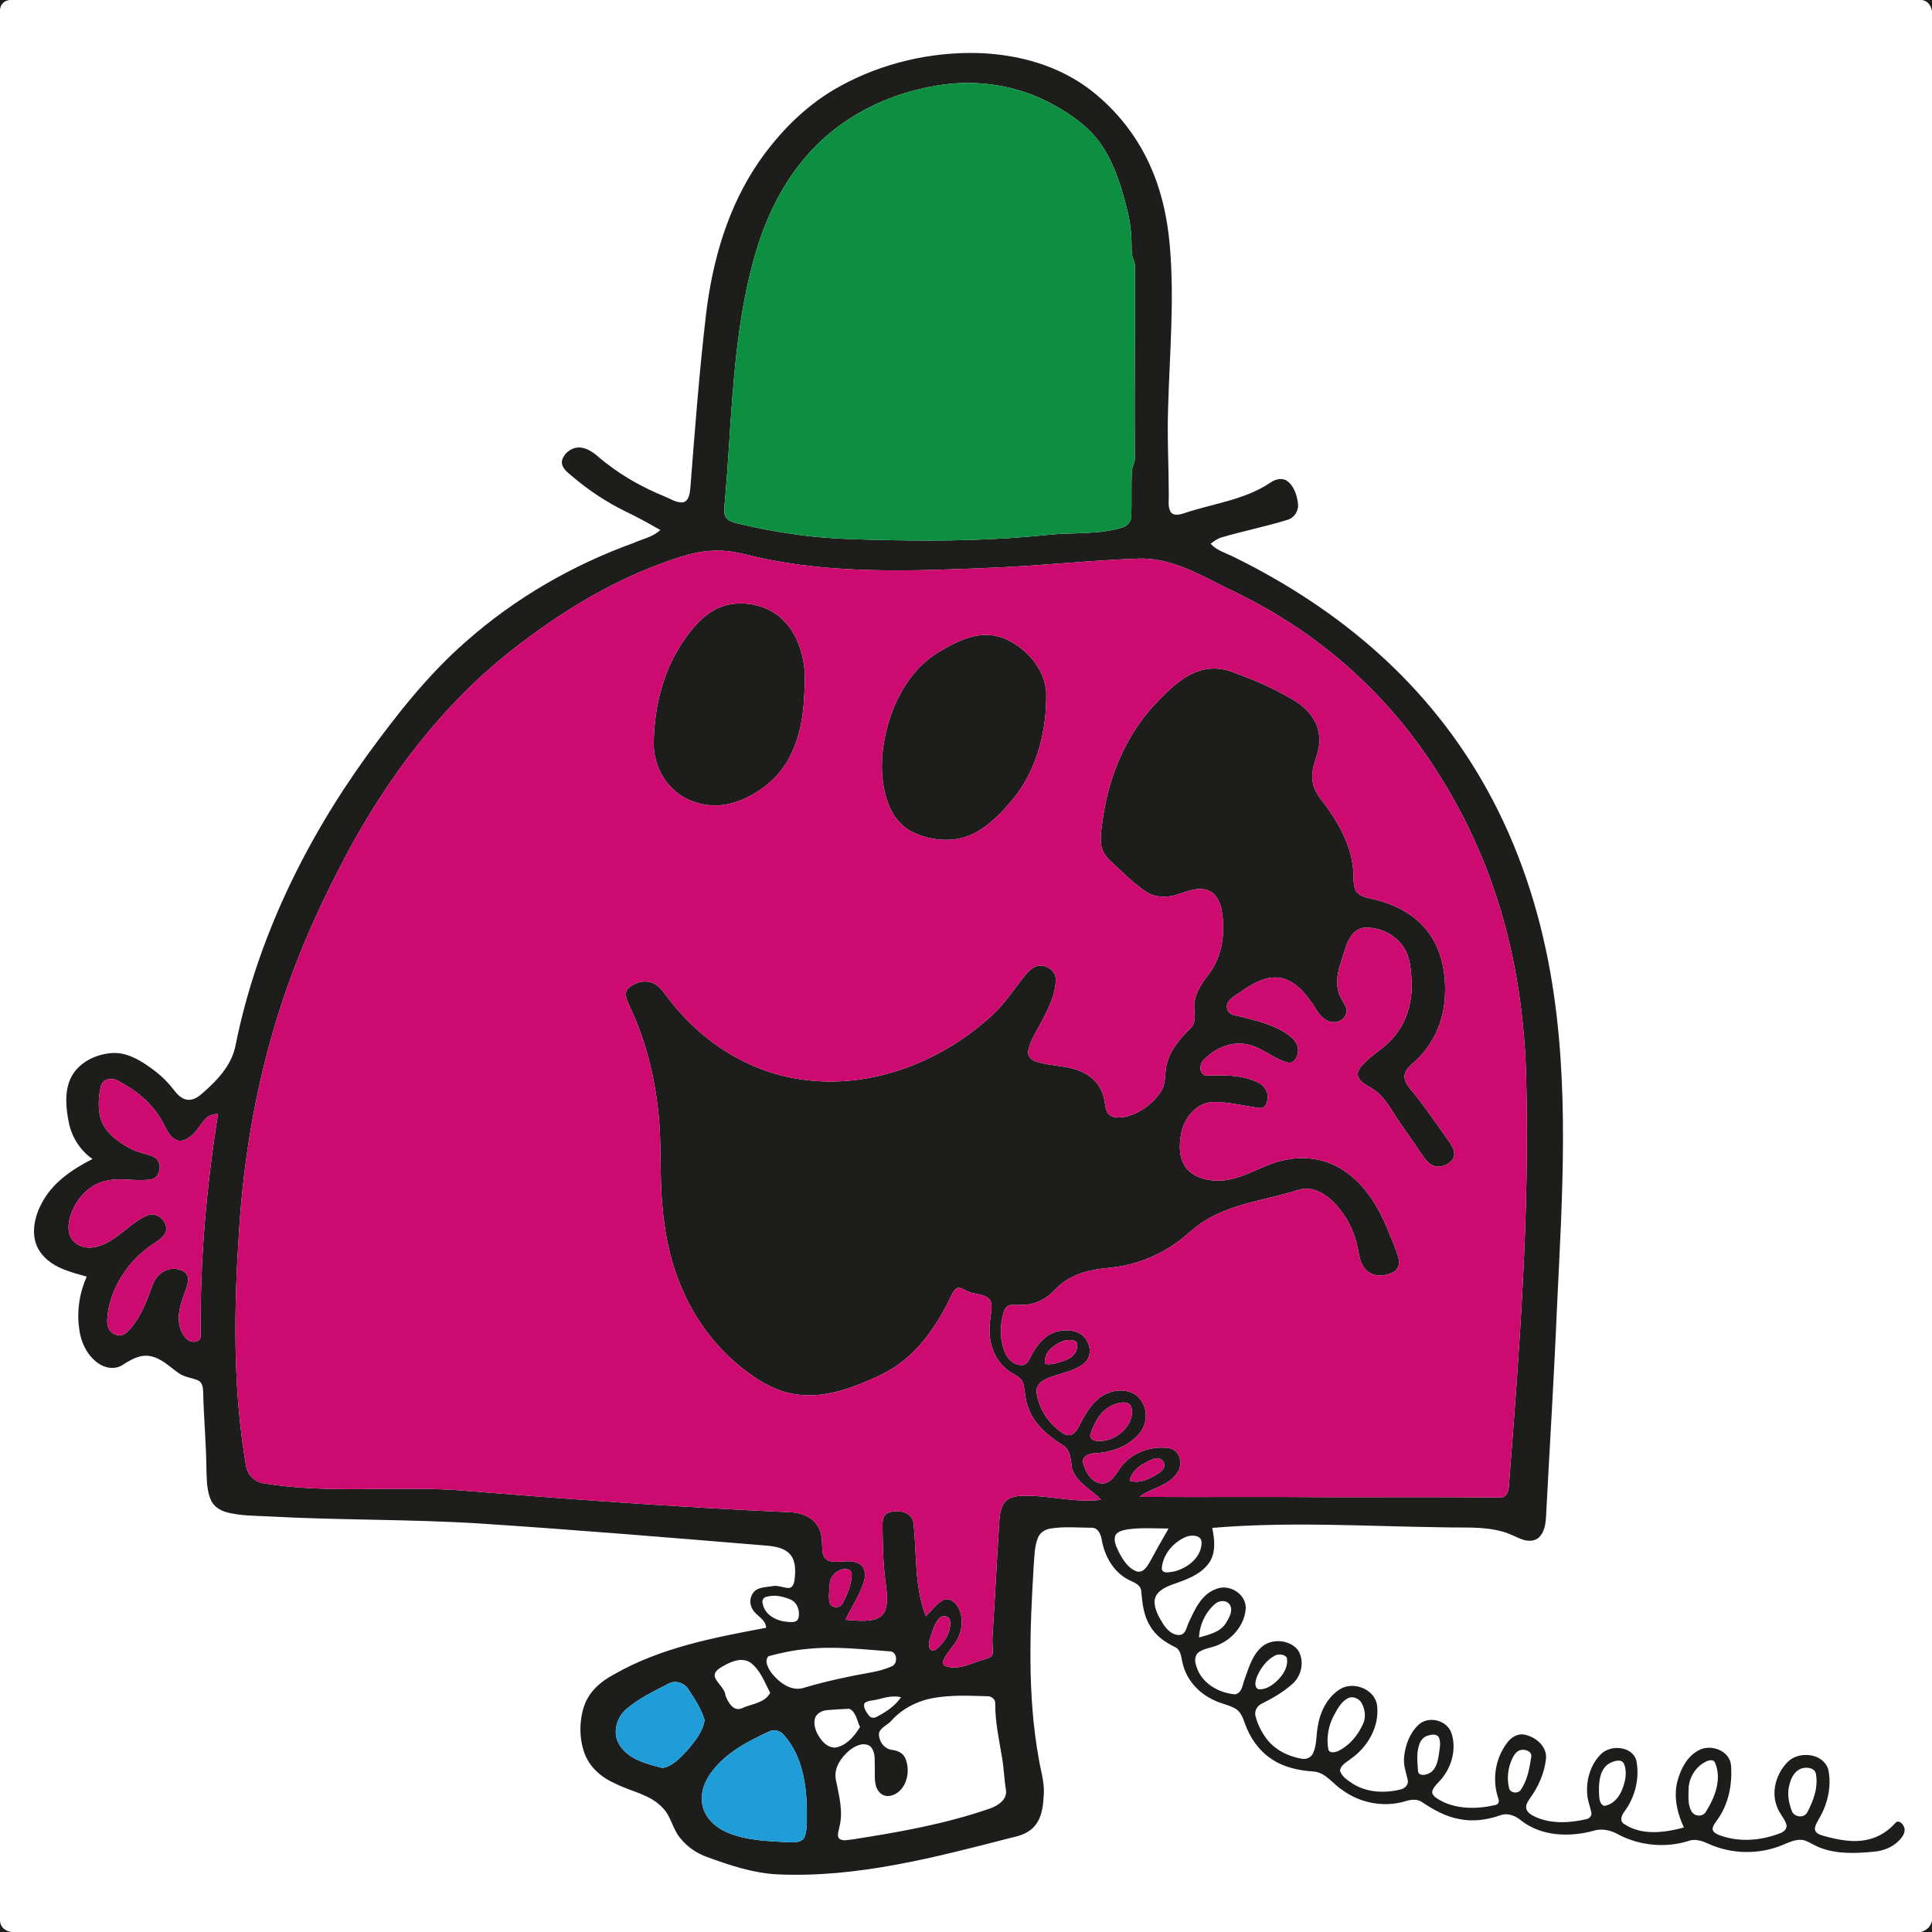
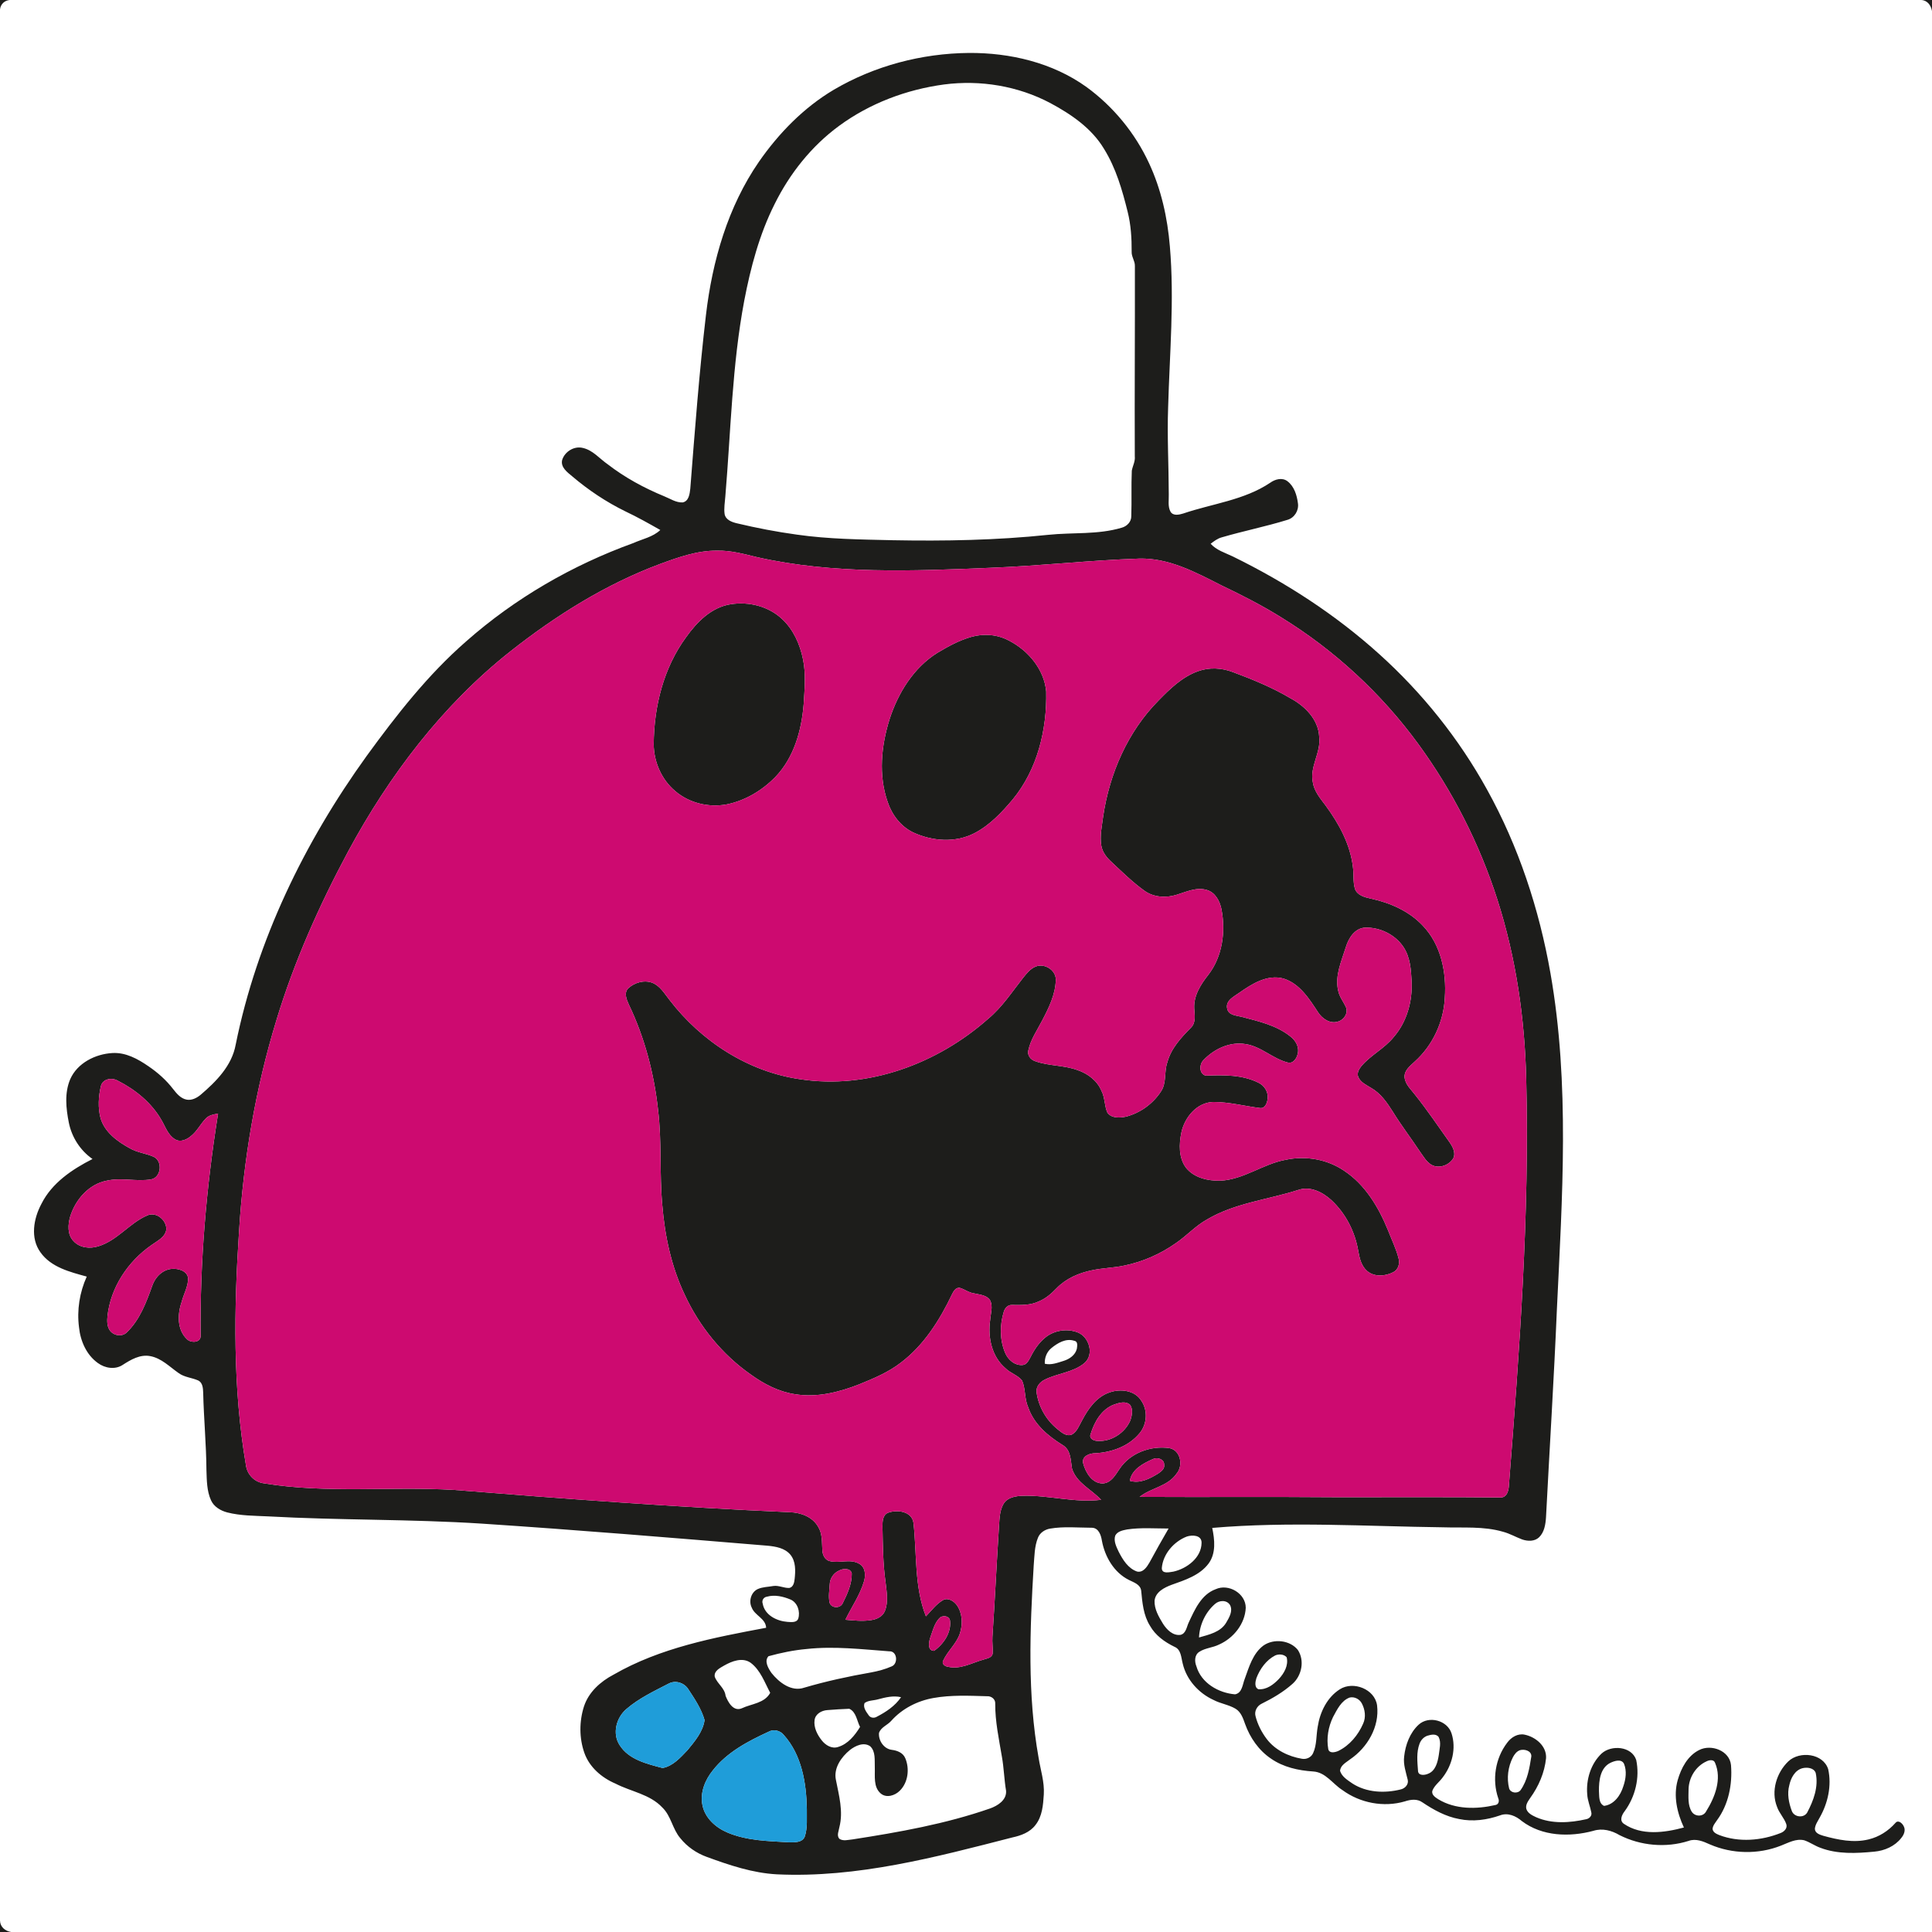
<svg xmlns="http://www.w3.org/2000/svg" width="1067pt" height="1067pt" viewBox="0 0 1067 1067" version="1.1">
  <g id="#1d1d1bff">
    <path fill="#1d1d1b" opacity="1.00" d=" M 0.00 0.00 L 5.33 0.00 C 2.44 0.29 0.32 2.30 0.00 5.24 L 0.00 0.00 Z" />
    <path fill="#1d1d1b" opacity="1.00" d=" M 1061.03 0.00 L 1067.00 0.00 L 1067.00 6.10 C 1066.47 2.97 1064.44 0.14 1061.03 0.00 Z" />
    <path fill="#1d1d1b" opacity="1.00" d=" M 460.53 49.54 C 482.98 36.35 509.01 29.49 535.00 29.24 C 557.81 29.07 581.26 34.58 600.00 48.02 C 614.84 58.83 626.88 73.47 634.59 90.14 C 641.31 104.55 644.79 120.29 646.09 136.08 C 648.64 165.69 645.95 195.38 645.13 225.01 C 644.55 240.98 645.45 256.95 645.49 272.92 C 645.61 276.15 644.83 279.68 646.47 282.65 C 647.98 285.05 651.21 284.28 653.47 283.60 C 669.54 278.13 687.17 276.25 701.55 266.58 C 704.25 264.65 708.15 263.57 711.03 265.77 C 714.77 268.61 716.24 273.48 716.82 277.95 C 717.42 281.96 714.88 286.03 710.96 287.12 C 699.00 290.81 686.70 293.26 674.69 296.78 C 672.38 297.42 670.47 298.89 668.61 300.31 C 671.83 303.86 676.49 305.26 680.70 307.25 C 709.95 321.56 737.58 339.43 761.77 361.29 C 785.50 382.67 805.74 407.96 821.19 435.94 C 838.68 467.43 850.06 502.10 856.29 537.52 C 867.06 598.79 862.77 661.26 859.84 723.01 C 858.22 761.38 855.81 799.71 853.82 838.06 C 853.56 841.90 852.91 846.15 850.04 848.97 C 847.58 851.38 843.73 851.26 840.69 850.21 C 837.11 848.88 833.77 846.92 830.06 845.95 C 819.33 842.82 808.04 843.86 797.02 843.50 C 754.52 842.96 711.93 840.20 669.49 843.83 C 670.84 850.32 671.67 857.86 667.45 863.54 C 662.58 870.04 654.46 872.62 647.12 875.23 C 643.07 876.74 638.19 879.16 637.64 883.99 C 637.44 888.67 639.96 892.92 642.32 896.80 C 644.40 900.05 647.77 903.49 652.00 902.89 C 655.04 902.14 655.34 898.48 656.49 896.10 C 659.85 888.95 663.39 880.61 671.40 877.68 C 678.49 874.43 688.01 880.01 688.00 887.95 C 687.61 896.81 681.24 904.71 673.29 908.23 C 669.80 910.00 665.65 910.11 662.35 912.26 C 659.65 914.00 659.66 917.57 660.75 920.27 C 663.43 929.51 672.94 934.98 682.07 935.74 C 686.08 935.05 686.23 930.14 687.48 927.09 C 689.85 920.55 691.93 913.14 697.78 908.79 C 703.43 904.84 712.37 905.76 716.76 911.21 C 720.61 917.04 718.97 925.34 713.87 929.91 C 708.81 934.42 702.92 937.89 696.86 940.88 C 694.28 942.07 692.60 945.05 693.42 947.87 C 694.58 952.41 696.77 956.70 699.60 960.43 C 704.24 966.53 711.59 970.08 719.03 971.33 C 721.48 971.79 724.12 970.58 725.17 968.27 C 727.31 963.67 726.84 958.44 727.76 953.56 C 729.00 945.52 732.92 937.43 739.95 932.96 C 747.37 928.21 759.31 932.84 760.53 941.87 C 761.96 953.64 755.20 965.15 745.63 971.64 C 743.46 973.37 740.25 974.90 740.09 978.05 C 741.11 981.29 744.30 983.15 746.94 985.00 C 754.75 990.03 764.71 990.47 773.54 988.27 C 775.90 987.76 778.04 985.57 777.47 983.00 C 776.47 978.77 774.92 974.51 775.48 970.09 C 776.18 963.64 778.64 956.98 783.48 952.51 C 789.07 947.37 799.36 950.07 801.66 957.33 C 804.34 965.58 801.97 974.94 796.72 981.68 C 794.89 984.21 792.09 986.12 791.01 989.14 C 790.60 991.31 792.74 992.66 794.30 993.67 C 803.74 999.41 815.53 999.26 825.97 996.85 C 827.73 996.50 828.11 994.58 827.45 993.14 C 823.93 982.92 825.81 971.03 832.40 962.45 C 834.57 959.46 838.25 957.20 842.05 958.02 C 848.09 959.28 854.24 964.31 853.85 970.99 C 853.06 978.95 849.75 986.56 845.08 993.01 C 843.90 994.76 842.41 996.76 842.96 999.02 C 843.72 1001.46 846.27 1002.62 848.42 1003.63 C 857.10 1007.40 866.95 1006.75 875.98 1004.72 C 877.71 1004.42 879.33 1002.85 878.85 1000.96 C 878.20 997.60 876.77 994.40 876.59 990.96 C 875.89 982.85 878.53 974.14 884.49 968.46 C 889.90 963.50 901.18 964.37 903.65 972.02 C 905.70 981.76 903.13 992.31 897.25 1000.31 C 895.74 1002.23 894.22 1005.45 896.80 1007.23 C 906.51 1013.89 919.23 1012.20 929.98 1009.28 C 926.21 1001.19 924.08 991.89 926.56 983.10 C 928.46 976.49 932.04 969.65 938.45 966.48 C 945.12 963.10 955.27 966.86 956.00 974.90 C 956.82 985.45 954.64 996.63 948.26 1005.27 C 947.29 1006.76 945.95 1008.19 945.82 1010.07 C 946.00 1012.02 948.00 1012.84 949.58 1013.50 C 960.45 1017.60 972.72 1016.57 983.39 1012.34 C 985.37 1011.61 987.30 1009.68 986.52 1007.41 C 985.34 1003.98 982.60 1001.34 981.43 997.90 C 977.95 989.27 981.13 979.01 987.67 972.74 C 993.92 966.87 1006.89 968.32 1009.67 977.09 C 1011.67 986.18 1009.51 995.88 1004.93 1003.88 C 1003.90 1005.85 1002.48 1007.75 1002.31 1010.05 C 1002.41 1012.46 1005.07 1013.29 1007.00 1013.87 C 1015.07 1016.10 1023.69 1017.91 1031.99 1015.86 C 1037.76 1014.49 1042.92 1011.17 1046.82 1006.74 C 1048.41 1004.87 1050.68 1007.03 1051.40 1008.63 C 1052.54 1010.78 1051.52 1013.29 1050.07 1015.02 C 1046.53 1019.64 1040.81 1022.12 1035.11 1022.63 C 1025.21 1023.58 1014.85 1024.11 1005.39 1020.51 C 1002.27 1019.40 999.56 1017.40 996.44 1016.35 C 991.88 1015.26 987.66 1017.74 983.56 1019.31 C 971.06 1024.26 956.67 1023.96 944.35 1018.63 C 940.68 1016.97 936.59 1015.20 932.55 1016.70 C 920.05 1020.66 906.14 1019.39 894.45 1013.51 C 890.11 1010.92 884.93 1009.54 879.97 1011.13 C 866.84 1014.66 851.68 1014.22 840.47 1005.73 C 837.21 1002.91 832.75 1000.94 828.46 1002.59 C 821.24 1005.10 813.41 1006.21 805.86 1004.61 C 798.44 1003.26 791.76 999.55 785.56 995.40 C 782.67 993.31 779.01 993.81 775.85 994.87 C 764.16 998.29 751.15 995.78 741.37 988.61 C 735.98 985.19 732.12 978.72 725.18 978.34 C 717.05 977.82 708.76 975.98 701.97 971.27 C 695.20 966.72 690.36 959.72 687.63 952.10 C 686.53 948.98 685.37 945.53 682.39 943.71 C 678.60 941.45 674.09 940.90 670.21 938.85 C 661.97 935.08 655.30 927.71 653.20 918.80 C 652.30 915.48 652.37 911.00 648.61 909.47 C 643.21 906.85 638.10 903.20 635.11 897.87 C 631.47 892.08 630.88 885.14 630.25 878.52 C 629.82 875.03 626.17 873.94 623.51 872.59 C 615.21 868.47 610.19 859.74 608.55 850.87 C 608.07 847.79 606.74 843.76 602.97 843.74 C 595.29 843.72 587.54 842.92 579.93 844.22 C 577.08 844.70 574.36 846.46 573.26 849.21 C 571.27 854.07 571.33 859.44 570.89 864.60 C 568.77 899.98 567.34 935.81 573.61 970.88 C 574.68 977.57 576.89 984.15 576.47 991.01 C 576.11 996.83 575.64 1003.17 571.85 1007.92 C 568.82 1011.96 563.86 1013.76 559.10 1014.78 C 516.61 1025.71 473.34 1037.24 429.06 1035.15 C 415.69 1034.44 402.87 1030.11 390.40 1025.55 C 384.70 1023.49 379.52 1019.95 375.73 1015.20 C 371.38 1010.15 370.66 1002.91 365.78 998.23 C 358.92 990.89 348.50 989.50 339.92 985.05 C 332.33 981.83 325.51 975.99 322.72 968.05 C 319.85 959.87 319.88 950.67 322.51 942.43 C 325.10 934.49 331.66 928.64 338.88 924.86 C 364.65 910.00 394.25 904.39 423.12 898.98 C 422.87 893.79 416.86 892.28 415.16 887.83 C 413.36 884.24 414.83 879.25 418.57 877.57 C 421.25 876.40 424.24 876.43 427.08 875.91 C 430.08 875.45 432.91 877.12 435.91 876.99 C 438.15 876.53 438.65 873.98 438.86 872.07 C 439.36 867.51 439.56 862.26 436.44 858.53 C 433.37 854.93 428.38 854.09 423.93 853.66 C 371.32 849.30 318.70 844.94 266.02 841.46 C 226.73 838.93 187.33 839.65 148.03 837.46 C 140.49 837.10 132.83 837.15 125.47 835.27 C 121.77 834.29 118.12 832.14 116.51 828.52 C 114.19 823.35 114.21 817.53 114.01 811.97 C 113.91 797.65 112.54 783.39 112.21 769.08 C 112.12 766.69 111.95 763.73 109.58 762.45 C 106.02 760.84 101.85 760.68 98.63 758.30 C 93.66 754.84 89.17 750.10 82.97 748.95 C 77.39 747.88 72.23 750.91 67.74 753.82 C 63.57 756.56 57.98 755.65 54.11 752.81 C 47.77 748.32 44.40 740.61 43.64 733.05 C 42.40 723.53 43.96 713.75 47.91 705.03 C 38.65 702.48 28.22 699.93 22.34 691.62 C 16.61 683.72 18.54 672.98 22.86 664.90 C 28.65 653.30 39.85 645.79 51.09 640.09 C 44.34 635.40 39.65 628.09 38.02 620.05 C 36.45 612.15 35.54 603.55 38.81 595.95 C 42.76 587.05 52.68 582.11 62.04 581.57 C 69.42 581.12 76.12 584.82 81.99 588.87 C 87.13 592.36 91.84 596.54 95.63 601.49 C 97.58 603.97 99.79 606.68 103.07 607.30 C 105.89 607.83 108.61 606.42 110.73 604.69 C 119.38 597.33 128.06 588.59 130.16 576.95 C 141.86 519.17 168.17 465.10 202.52 417.46 C 218.96 394.89 236.29 372.67 257.41 354.25 C 284.36 330.43 316.03 312.14 349.81 299.91 C 354.80 297.66 360.61 296.59 364.67 292.71 C 358.35 289.12 352.02 285.56 345.45 282.45 C 334.86 277.27 324.99 270.70 316.02 263.06 C 313.34 260.83 309.58 258.13 310.44 254.14 C 311.81 249.47 317.08 246.15 321.91 247.39 C 327.43 248.63 331.10 253.28 335.57 256.38 C 345.11 263.76 355.76 269.53 366.89 274.11 C 370.17 275.42 373.33 277.64 377.00 277.48 C 380.45 276.84 380.90 272.72 381.23 269.87 C 383.74 237.85 386.15 205.82 389.89 173.91 C 393.39 144.10 401.96 114.25 419.15 89.32 C 430.13 73.54 443.91 59.39 460.53 49.54 M 521.41 46.65 C 500.65 49.43 480.38 57.06 463.45 69.48 C 448.20 80.66 436.13 95.85 427.78 112.75 C 419.37 129.48 414.55 147.75 411.03 166.07 C 404.30 201.69 403.63 238.04 400.59 274.08 C 400.36 277.37 399.71 280.70 400.20 284.01 C 400.87 287.19 404.27 288.38 407.07 289.03 C 417.96 291.63 428.99 293.74 440.09 295.26 C 457.63 297.77 475.37 297.94 493.04 298.35 C 521.70 298.88 550.42 298.37 578.95 295.37 C 592.42 293.96 606.31 295.38 619.44 291.46 C 622.35 290.70 624.84 288.20 624.78 285.06 C 625.07 276.69 624.70 268.30 625.07 259.94 C 625.54 257.28 627.04 254.82 626.72 252.02 C 626.57 216.98 626.85 181.93 626.77 146.88 C 626.85 144.11 624.84 141.79 624.99 139.02 C 625.03 131.64 624.59 124.20 622.79 117.02 C 619.81 104.99 616.33 92.85 609.74 82.24 C 602.90 70.80 591.56 63.09 580.05 56.91 C 562.20 47.46 541.40 44.05 521.41 46.65 M 364.38 311.52 C 334.33 322.74 306.87 340.00 281.77 359.80 C 244.26 389.51 214.85 428.36 192.24 470.29 C 176.28 500.06 162.45 531.08 152.65 563.44 C 141.06 601.28 134.47 640.56 132.02 680.03 C 129.17 723.04 128.53 766.56 135.82 809.19 C 136.48 814.36 140.61 818.63 145.84 819.22 C 180.60 824.96 215.95 820.77 250.95 822.86 C 312.60 827.85 374.29 832.42 436.09 835.16 C 442.15 835.30 448.75 837.68 451.85 843.22 C 454.25 847.08 453.87 851.73 454.16 856.07 C 454.23 858.56 455.43 861.39 458.05 862.12 C 463.40 863.58 469.39 860.70 474.47 863.60 C 477.92 865.40 478.18 869.89 477.20 873.23 C 474.98 880.87 470.31 887.45 466.89 894.56 C 471.60 894.95 476.38 895.50 481.10 894.76 C 484.20 894.33 487.48 892.79 488.71 889.71 C 490.71 884.71 489.68 879.17 489.10 873.99 C 487.64 863.72 487.57 853.32 487.37 842.97 C 487.36 840.27 487.50 836.73 490.38 835.49 C 495.43 833.57 503.68 834.60 504.50 841.14 C 506.42 858.34 504.89 876.23 511.36 892.66 C 514.37 889.59 516.97 885.96 520.73 883.75 C 523.52 882.10 526.78 884.23 528.46 886.51 C 531.57 890.97 531.78 896.97 530.15 902.04 C 528.31 907.76 523.39 911.72 520.92 917.10 C 519.92 918.82 521.84 920.32 523.43 920.49 C 530.39 922.22 536.82 918.27 543.32 916.51 C 545.22 915.88 548.05 915.52 548.24 913.00 C 548.39 909.98 547.90 906.97 548.10 903.97 C 549.42 884.34 550.35 864.69 551.59 845.05 C 552.03 840.13 551.70 834.79 554.32 830.41 C 556.54 826.85 561.09 826.22 564.92 826.08 C 579.37 825.72 593.64 830.10 608.12 828.31 C 602.80 822.54 594.45 819.00 592.03 810.99 C 591.26 806.40 591.48 800.83 586.92 798.10 C 578.80 793.09 570.99 786.52 567.83 777.19 C 565.74 772.51 566.46 767.14 564.49 762.47 C 562.10 759.43 558.02 758.40 555.32 755.67 C 547.72 749.26 545.47 738.58 546.84 729.09 C 547.08 725.50 548.52 721.63 546.85 718.21 C 545.01 715.19 541.14 715.05 538.06 714.32 C 535.15 713.98 532.83 712.05 530.08 711.26 C 527.89 710.92 526.63 713.08 525.81 714.74 C 519.03 729.01 510.28 742.89 497.53 752.55 C 490.65 757.88 482.56 761.26 474.57 764.51 C 463.34 768.94 451.07 771.98 438.98 769.97 C 430.12 768.63 421.99 764.42 414.80 759.23 C 398.87 748.13 386.24 732.57 378.12 714.97 C 370.76 699.50 367.15 682.50 365.77 665.50 C 364.16 648.06 365.57 630.49 363.45 613.09 C 361.27 592.94 356.06 573.04 347.27 554.74 C 346.05 552.04 344.50 548.41 346.90 545.88 C 350.33 542.67 355.71 541.06 360.22 542.76 C 364.58 544.46 366.97 548.75 369.75 552.23 C 387.28 575.10 413.23 591.95 441.99 596.05 C 479.40 601.78 517.79 587.42 545.72 562.68 C 553.45 556.27 558.93 547.77 565.09 539.96 C 567.00 537.63 568.95 535.08 571.82 533.88 C 576.64 531.75 583.09 535.59 583.10 540.99 C 582.96 549.08 579.26 556.58 575.57 563.60 C 572.84 568.93 569.25 574.00 567.96 579.94 C 567.09 582.82 569.32 585.41 571.97 586.17 C 579.41 588.77 587.56 588.24 594.98 590.96 C 600.77 592.85 606.06 596.89 608.40 602.64 C 610.28 606.35 609.90 610.74 611.59 614.50 C 613.87 617.69 618.42 617.41 621.85 616.71 C 629.62 614.72 636.62 609.69 641.04 603.00 C 644.45 598.20 642.80 591.98 644.70 586.68 C 646.75 579.00 652.27 573.09 657.70 567.59 C 660.62 564.77 659.76 560.56 659.54 556.96 C 659.16 549.94 663.11 543.71 667.29 538.42 C 675.19 528.22 676.98 514.44 674.57 502.04 C 673.66 497.64 671.22 492.94 666.64 491.55 C 660.96 489.78 655.37 492.45 650.04 494.10 C 644.10 496.00 637.20 495.66 632.04 491.93 C 625.49 487.24 619.75 481.56 613.88 476.07 C 611.23 473.67 608.87 470.71 608.24 467.10 C 607.29 461.70 608.59 456.25 609.25 450.89 C 612.78 427.16 622.83 404.02 639.86 386.86 C 646.19 380.36 653.00 373.75 661.73 370.67 C 667.89 368.45 674.78 368.84 680.86 371.17 C 691.69 375.20 702.46 379.60 712.44 385.49 C 720.57 389.81 728.14 397.25 728.57 406.99 C 729.62 415.65 723.24 423.36 725.03 432.02 C 725.77 437.04 729.19 440.97 732.12 444.90 C 739.53 454.98 745.79 466.43 747.21 479.05 C 747.75 482.93 747.17 486.95 748.26 490.76 C 749.48 494.47 753.67 495.54 757.05 496.28 C 767.70 498.57 778.22 503.17 785.78 511.23 C 795.82 521.69 798.92 536.95 797.94 551.02 C 797.29 564.37 791.26 577.36 781.30 586.30 C 778.82 588.68 775.39 591.16 775.72 595.03 C 776.10 598.89 779.22 601.60 781.43 604.53 C 788.14 612.91 794.13 621.83 800.36 630.56 C 802.17 633.14 804.12 636.49 802.63 639.68 C 800.31 643.59 794.69 645.61 790.59 643.32 C 787.69 641.61 786.06 638.53 784.13 635.90 C 779.22 628.47 773.77 621.41 769.12 613.81 C 765.97 608.85 762.47 603.77 757.23 600.83 C 754.63 599.19 751.43 597.83 750.16 594.82 C 749.24 592.70 750.51 590.48 751.82 588.85 C 757.04 582.66 764.65 579.07 769.73 572.73 C 777.00 564.35 780.12 552.99 779.62 542.03 C 779.28 535.53 778.83 528.60 775.11 523.03 C 770.53 516.13 762.08 512.04 753.88 512.30 C 748.15 512.65 744.79 518.13 743.27 523.08 C 740.90 530.77 737.17 538.73 739.00 546.94 C 739.62 550.46 742.03 553.24 743.41 556.45 C 744.60 559.76 742.12 563.36 738.88 564.21 C 734.53 565.59 730.18 562.56 727.91 559.03 C 723.08 551.63 717.79 543.24 708.89 540.44 C 699.91 537.98 691.45 543.36 684.41 548.29 C 681.47 550.41 676.73 552.58 677.73 557.02 C 678.45 560.78 682.93 560.85 685.89 561.62 C 695.11 564.04 704.87 566.22 712.50 572.29 C 715.46 574.47 717.67 578.19 716.69 581.97 C 716.17 584.48 714.23 587.56 711.24 586.81 C 702.89 584.71 696.50 577.90 687.88 576.62 C 679.22 575.16 670.48 579.31 664.61 585.51 C 662.26 587.82 662.20 593.21 665.96 594.05 C 675.71 593.66 686.07 593.49 695.02 597.96 C 698.42 599.55 700.69 603.35 700.02 607.13 C 699.78 609.23 698.65 612.14 696.07 611.96 C 687.39 610.90 678.81 608.57 670.01 608.60 C 660.97 608.88 654.30 617.03 652.47 625.34 C 651.12 631.86 650.85 639.46 655.08 645.03 C 659.56 650.53 667.19 652.23 673.98 652.07 C 686.93 651.45 697.56 642.77 710.12 640.52 C 721.12 638.18 733.05 640.22 742.37 646.61 C 753.98 654.30 761.35 666.69 766.51 679.32 C 768.52 684.57 771.08 689.64 772.43 695.13 C 773.16 697.89 772.20 701.23 769.52 702.58 C 765.10 704.88 759.05 705.37 755.05 701.96 C 751.87 699.25 750.88 694.99 750.17 691.06 C 748.42 680.37 743.22 670.14 735.24 662.76 C 730.41 658.34 723.53 654.89 716.93 657.20 C 700.15 662.58 682.00 664.37 666.60 673.49 C 660.26 677.00 655.39 682.49 649.44 686.53 C 640.92 692.55 631.18 696.85 620.95 698.94 C 615.06 700.21 608.99 700.27 603.10 701.54 C 595.84 703.00 588.71 706.10 583.50 711.48 C 580.69 714.41 577.57 717.15 573.77 718.71 C 569.13 720.94 563.94 720.76 558.94 720.70 C 556.72 720.53 554.99 722.38 554.40 724.35 C 552.13 731.66 552.08 739.84 555.04 746.97 C 556.59 750.90 560.47 754.33 564.92 753.85 C 567.26 753.55 568.20 751.11 569.23 749.32 C 571.28 745.25 573.89 741.36 577.50 738.52 C 582.38 734.64 589.37 733.63 595.18 735.86 C 601.57 738.33 604.46 748.12 598.86 752.84 C 592.62 758.00 584.07 758.40 577.02 761.94 C 574.36 763.20 572.08 765.83 572.47 768.95 C 573.53 776.81 577.74 784.20 583.91 789.20 C 586.09 790.98 588.83 793.48 591.87 792.31 C 594.86 790.78 595.93 787.31 597.53 784.59 C 600.93 778.04 605.64 771.31 612.98 768.93 C 618.92 766.90 626.84 767.84 630.34 773.64 C 634.00 778.98 633.50 786.50 629.42 791.47 C 623.53 798.66 614.15 802.06 605.07 802.58 C 601.93 802.53 597.30 804.12 598.19 808.11 C 599.51 813.19 603.13 819.36 609.08 819.27 C 613.65 819.00 616.00 814.63 618.28 811.28 C 624.17 802.38 635.58 798.26 645.93 799.78 C 652.05 800.97 653.62 809.49 649.80 813.84 C 645.01 820.92 635.72 821.66 629.37 826.69 C 665.60 826.89 701.83 826.58 738.06 826.88 C 768.38 826.95 798.72 826.71 829.03 827.02 C 832.57 826.82 833.24 822.73 833.37 819.94 C 839.19 745.45 844.79 670.78 842.90 596.02 C 842.11 562.49 837.27 528.93 827.01 496.95 C 817.15 466.14 802.31 436.92 783.22 410.80 C 762.90 383.01 737.16 359.20 707.86 341.13 C 697.19 334.46 685.98 328.72 674.63 323.32 C 660.39 316.09 645.51 308.03 629.06 308.50 C 601.66 309.42 574.39 312.54 547.00 313.58 C 504.08 315.36 460.47 317.21 418.24 307.74 C 410.95 305.99 403.62 303.94 396.05 304.11 C 385.04 304.01 374.56 307.78 364.38 311.52 M 55.74 599.73 C 54.36 605.54 54.00 611.78 55.54 617.59 C 57.86 625.39 64.93 630.48 71.75 634.20 C 75.86 636.59 80.74 636.96 85.01 638.94 C 90.01 641.45 88.99 650.48 83.28 651.37 C 75.22 652.66 66.98 650.22 58.95 652.06 C 49.08 653.95 41.68 662.49 38.79 671.78 C 37.47 676.24 37.11 681.81 40.59 685.42 C 44.01 689.18 49.66 689.78 54.31 688.29 C 64.77 685.15 71.43 675.55 81.28 671.27 C 86.32 669.02 92.06 673.84 91.85 679.04 C 91.21 683.39 86.78 685.34 83.60 687.67 C 70.63 696.69 61.07 711.02 59.35 726.89 C 59.13 729.43 59.06 732.22 60.47 734.47 C 62.39 737.58 67.21 738.55 69.94 735.92 C 77.19 728.99 80.76 719.36 84.07 710.13 C 85.67 705.36 89.78 701.12 95.00 700.77 C 98.48 700.49 103.38 701.84 103.89 705.90 C 103.94 710.53 101.42 714.65 100.31 719.05 C 97.97 725.81 97.71 734.49 103.37 739.71 C 105.46 741.74 110.64 741.61 110.81 738.04 C 110.37 696.86 113.94 655.68 120.44 615.03 C 118.04 615.43 115.46 615.86 113.69 617.69 C 110.71 620.72 108.87 624.75 105.47 627.40 C 103.16 629.41 99.68 630.97 96.75 629.25 C 92.81 626.96 91.40 622.38 89.22 618.66 C 83.74 609.04 74.80 601.77 65.02 596.83 C 61.82 594.96 56.81 595.76 55.74 599.73 M 580.56 744.60 C 578.05 746.71 576.85 749.91 577.02 753.16 C 580.57 754.02 584.06 752.62 587.40 751.59 C 590.64 750.60 593.86 748.39 594.71 744.93 C 594.92 743.40 595.44 740.89 593.37 740.52 C 588.70 738.91 584.06 741.72 580.56 744.60 M 615.37 775.66 C 608.35 778.23 604.35 785.29 602.31 792.08 C 601.36 794.39 604.01 795.75 605.93 795.78 C 613.63 796.42 621.40 791.37 624.34 784.29 C 625.18 781.64 625.85 778.30 624.12 775.88 C 621.74 773.59 618.10 774.72 615.37 775.66 M 636.75 805.80 C 631.39 808.18 625.09 811.43 623.97 817.81 C 629.59 819.52 635.05 816.63 639.71 813.75 C 641.30 812.65 643.31 811.21 642.94 808.99 C 643.09 805.84 639.20 804.64 636.75 805.80 M 622.47 844.68 C 620.07 845.16 617.14 845.69 615.91 848.10 C 614.93 851.17 616.56 854.28 617.84 857.02 C 620.10 861.44 623.06 866.24 627.99 867.93 C 631.30 868.65 633.38 865.43 634.81 862.99 C 638.23 856.66 641.77 850.39 645.38 844.17 C 637.74 844.17 630.06 843.55 622.47 844.68 M 655.42 848.61 C 648.30 851.37 642.28 858.24 641.64 866.00 C 641.61 869.46 645.91 868.25 648.09 867.96 C 655.54 866.28 663.54 860.29 663.60 852.04 C 663.67 847.72 658.41 847.60 655.42 848.61 M 463.31 867.45 C 460.38 868.73 458.36 871.75 458.24 874.95 C 458.04 878.24 457.48 881.60 458.11 884.88 C 458.84 888.26 464.03 888.48 465.41 885.45 C 467.96 880.32 470.53 874.78 470.41 868.94 C 469.73 865.87 465.47 866.16 463.31 867.45 M 423.58 881.81 C 421.73 882.05 420.56 883.89 421.23 885.67 C 422.34 892.03 428.98 895.27 434.87 895.73 C 436.87 895.83 439.95 896.32 440.85 893.93 C 442.07 890.08 440.48 885.08 436.60 883.39 C 432.54 881.69 427.91 880.60 423.58 881.81 M 670.99 885.85 C 665.70 890.47 662.50 897.34 662.18 904.35 C 667.63 902.77 674.08 901.43 677.20 896.15 C 678.85 893.33 680.99 889.80 679.37 886.52 C 677.63 883.50 673.35 883.69 670.99 885.85 M 519.32 893.21 C 516.01 896.12 515.10 900.88 513.61 904.88 C 512.90 907.25 512.27 911.73 515.88 911.70 C 521.09 908.06 525.48 901.67 524.67 895.07 C 524.33 892.55 521.18 892.01 519.32 893.21 M 445.45 910.71 C 438.33 911.34 431.30 912.80 424.42 914.69 C 421.91 917.36 424.32 921.41 426.06 923.92 C 430.23 929.18 437.09 934.50 444.17 932.06 C 456.29 928.49 468.66 925.82 481.09 923.64 C 484.99 922.93 488.85 921.89 492.48 920.29 C 496.18 918.79 495.53 911.70 491.08 911.98 C 475.90 910.86 460.67 909.04 445.45 910.71 M 704.21 914.29 C 699.30 916.85 695.83 921.71 693.88 926.80 C 693.28 928.74 692.65 931.90 694.99 932.92 C 699.46 933.29 703.33 930.37 706.25 927.30 C 709.21 924.14 711.70 919.74 710.60 915.29 C 709.08 913.54 706.21 913.36 704.21 914.29 M 399.90 919.86 C 397.62 921.21 394.20 922.80 394.74 926.03 C 396.12 929.89 400.25 932.24 400.72 936.55 C 402.08 940.08 404.99 945.39 409.62 943.48 C 415.00 940.92 422.23 940.73 425.37 934.91 C 422.27 929.12 420.00 922.40 414.58 918.32 C 410.02 915.12 404.23 917.41 399.90 919.86 M 369.44 929.73 C 361.34 933.93 352.90 937.87 345.94 943.87 C 340.35 948.64 338.02 957.40 342.21 963.81 C 347.31 971.86 357.34 974.16 365.94 976.44 C 371.69 975.37 375.81 970.65 379.67 966.61 C 383.69 961.71 388.21 956.45 389.12 949.97 C 387.37 943.77 383.66 938.28 380.16 932.94 C 377.96 929.42 373.22 927.82 369.44 929.73 M 484.91 938.50 C 482.45 939.22 479.61 938.99 477.47 940.56 C 476.51 942.98 478.38 945.35 479.71 947.25 C 480.63 948.75 482.72 949.04 484.18 948.15 C 489.32 945.49 494.33 942.19 497.63 937.32 C 493.33 936.32 489.05 937.40 484.91 938.50 M 515.52 937.77 C 506.70 939.32 498.32 943.59 492.30 950.28 C 490.23 952.74 486.54 953.84 485.45 957.04 C 485.05 961.21 488.10 965.82 492.45 966.39 C 495.49 966.76 498.73 967.98 499.98 971.05 C 502.42 976.84 501.55 984.39 496.98 988.93 C 494.31 991.64 489.57 993.21 486.37 990.47 C 482.24 986.89 483.31 980.84 483.13 975.99 C 482.97 972.11 483.68 967.35 480.58 964.42 C 477.04 961.95 472.44 964.11 469.42 966.46 C 464.64 970.35 460.31 976.43 461.64 982.91 C 463.31 991.50 465.84 1000.41 463.56 1009.14 C 463.25 1011.21 461.96 1013.63 463.52 1015.51 C 465.71 1016.98 468.48 1016.06 470.90 1015.85 C 496.50 1011.88 522.18 1007.33 546.71 998.80 C 550.96 997.31 556.00 994.17 555.63 989.02 C 554.57 982.76 554.45 976.39 553.32 970.14 C 551.70 960.46 549.58 950.79 549.64 940.92 C 549.84 938.36 547.41 936.60 545.03 936.79 C 535.19 936.51 525.25 936.03 515.52 937.77 M 745.41 937.51 C 740.74 939.19 738.44 944.19 736.21 948.27 C 733.58 953.72 732.50 960.00 733.57 965.98 C 734.14 968.55 737.29 967.79 739.05 967.04 C 745.34 964.01 750.09 958.24 752.84 951.91 C 754.47 948.34 753.89 944.16 752.12 940.78 C 750.90 938.39 748.05 936.90 745.41 937.51 M 449.87 949.93 C 449.31 954.01 451.33 958.02 453.81 961.15 C 455.89 963.80 459.34 965.97 462.81 964.83 C 468.31 963.20 472.10 958.45 474.99 953.75 C 473.21 950.38 472.88 945.42 469.04 943.72 C 464.99 943.85 460.94 944.14 456.91 944.45 C 453.76 944.67 450.35 946.52 449.87 949.93 M 424.36 956.45 C 413.06 961.65 401.54 967.71 393.71 977.69 C 389.38 983.02 386.50 990.06 387.95 997.00 C 389.38 1004.14 395.37 1009.41 401.85 1012.12 C 412.62 1016.65 424.52 1016.79 436.00 1017.48 C 438.94 1017.47 443.02 1017.65 444.41 1014.43 C 446.10 1009.51 445.50 1004.16 445.60 999.04 C 445.34 984.66 442.79 969.23 432.86 958.17 C 430.84 955.66 427.20 954.82 424.36 956.45 M 788.35 958.59 C 786.30 959.28 784.74 960.98 783.99 962.99 C 782.18 967.77 782.77 972.97 783.13 977.94 C 783.19 980.76 786.69 980.48 788.56 979.66 C 792.82 978.13 794.01 973.20 794.62 969.21 C 794.96 965.95 796.10 962.40 794.53 959.31 C 793.13 957.36 790.29 958.00 788.35 958.59 M 839.50 966.57 C 837.64 967.19 836.39 968.86 835.52 970.54 C 832.85 975.79 832.02 981.99 833.46 987.72 C 834.27 990.27 838.10 990.74 839.73 988.72 C 843.62 983.27 844.70 976.48 845.72 970.01 C 845.86 966.89 841.93 965.87 839.50 966.57 M 942.51 972.74 C 936.59 975.41 932.73 981.64 932.56 988.10 C 932.54 992.26 932.01 996.93 934.34 1000.62 C 936.19 1003.43 940.72 1003.45 942.29 1000.33 C 947.12 992.60 951.04 982.53 947.20 973.60 C 946.53 971.58 943.99 971.98 942.51 972.74 M 889.44 973.54 C 883.73 976.32 883.02 983.44 883.06 989.05 C 883.28 991.85 882.78 995.94 885.88 997.35 C 891.40 996.66 894.99 991.56 896.50 986.60 C 897.90 982.60 898.54 978.03 896.87 974.03 C 895.39 971.24 891.65 972.51 889.44 973.54 M 995.42 976.55 C 991.25 977.68 989.03 981.99 988.19 985.94 C 986.90 990.67 987.89 995.71 989.60 1000.21 C 990.89 1003.60 996.12 1004.25 998.04 1001.08 C 1001.58 994.44 1004.44 986.73 1002.76 979.11 C 1001.71 976.26 997.96 975.92 995.42 976.55 Z" />
    <path fill="#1d1d1b" opacity="1.00" d=" M 403.54 333.71 C 413.58 332.10 424.54 334.86 432.00 341.94 C 438.21 347.75 441.81 355.86 443.47 364.09 C 445.20 372.30 444.33 380.73 443.84 389.01 C 442.66 403.47 438.47 418.46 428.17 429.15 C 420.88 436.58 411.47 442.25 401.20 444.27 C 391.35 446.08 380.68 443.52 373.02 436.99 C 365.40 430.68 361.12 420.85 361.03 411.03 C 361.19 390.21 366.45 368.89 378.91 351.92 C 384.89 343.50 392.88 335.39 403.54 333.71 Z" />
    <path fill="#1d1d1b" opacity="1.00" d=" M 536.52 351.72 C 543.37 349.77 550.95 350.40 557.24 353.80 C 567.90 359.27 576.69 369.72 577.79 381.94 C 578.24 402.99 572.94 424.90 559.37 441.43 C 553.28 448.68 546.56 455.82 538.05 460.21 C 527.57 465.58 514.78 464.60 504.32 459.73 C 497.47 456.44 492.58 449.99 490.23 442.88 C 485.07 428.14 486.69 411.90 491.28 397.24 C 495.96 382.74 504.50 368.82 517.63 360.59 C 523.60 357.02 529.78 353.60 536.52 351.72 Z" />
    <path fill="#1d1d1b" opacity="1.00" d=" M 0.00 1060.66 C 0.07 1064.19 2.82 1066.47 6.16 1067.00 L 0.00 1067.00 L 0.00 1060.66 Z" />
-     <path fill="#1d1d1b" opacity="1.00" d=" M 1060.73 1067.00 C 1063.87 1066.26 1066.30 1064.00 1067.00 1060.81 L 1067.00 1067.00 L 1060.73 1067.00 Z" />
  </g>
  <g id="#fefefeff">
</g>
  <g id="#0d8f42ff">
-     <path fill="#0d8f42" opacity="1.00" d=" M 521.41 46.65 C 541.40 44.05 562.20 47.46 580.05 56.91 C 591.56 63.09 602.90 70.80 609.74 82.24 C 616.33 92.85 619.81 104.99 622.79 117.02 C 624.59 124.20 625.03 131.64 624.99 139.02 C 624.84 141.79 626.85 144.11 626.77 146.88 C 626.85 181.93 626.57 216.98 626.72 252.02 C 627.04 254.82 625.54 257.28 625.07 259.94 C 624.70 268.30 625.07 276.69 624.78 285.06 C 624.84 288.20 622.35 290.70 619.44 291.46 C 606.31 295.38 592.42 293.96 578.95 295.37 C 550.42 298.37 521.70 298.88 493.04 298.35 C 475.37 297.94 457.63 297.77 440.09 295.26 C 428.99 293.74 417.96 291.63 407.07 289.03 C 404.27 288.38 400.87 287.19 400.20 284.01 C 399.71 280.70 400.36 277.37 400.59 274.08 C 403.63 238.04 404.30 201.69 411.03 166.07 C 414.55 147.75 419.37 129.48 427.78 112.75 C 436.13 95.85 448.20 80.66 463.45 69.48 C 480.38 57.06 500.65 49.43 521.41 46.65 Z" />
-   </g>
+     </g>
  <g id="#cd0a70ff">
    <path fill="#cd0a70" opacity="1.00" d=" M 364.38 311.52 C 374.56 307.78 385.04 304.01 396.05 304.11 C 403.62 303.94 410.95 305.99 418.24 307.74 C 460.47 317.21 504.08 315.36 547.00 313.58 C 574.39 312.54 601.66 309.42 629.06 308.50 C 645.51 308.03 660.39 316.09 674.63 323.32 C 685.98 328.72 697.19 334.46 707.86 341.13 C 737.16 359.20 762.90 383.01 783.22 410.80 C 802.31 436.92 817.15 466.14 827.01 496.95 C 837.27 528.93 842.11 562.49 842.90 596.02 C 844.79 670.78 839.19 745.45 833.37 819.94 C 833.24 822.73 832.57 826.82 829.03 827.02 C 798.72 826.71 768.38 826.95 738.06 826.88 C 701.83 826.58 665.60 826.89 629.37 826.69 C 635.72 821.66 645.01 820.92 649.80 813.84 C 653.62 809.49 652.05 800.97 645.93 799.78 C 635.58 798.26 624.17 802.38 618.28 811.28 C 616.00 814.63 613.65 819.00 609.08 819.27 C 603.13 819.36 599.51 813.19 598.19 808.11 C 597.30 804.12 601.93 802.53 605.07 802.58 C 614.15 802.06 623.53 798.66 629.42 791.47 C 633.50 786.50 634.00 778.98 630.34 773.64 C 626.84 767.84 618.92 766.90 612.98 768.93 C 605.64 771.31 600.93 778.04 597.53 784.59 C 595.93 787.31 594.86 790.78 591.87 792.31 C 588.83 793.48 586.09 790.98 583.91 789.20 C 577.74 784.20 573.53 776.81 572.47 768.95 C 572.08 765.83 574.36 763.20 577.02 761.94 C 584.07 758.40 592.62 758.00 598.86 752.84 C 604.46 748.12 601.57 738.33 595.18 735.86 C 589.37 733.63 582.38 734.64 577.50 738.52 C 573.89 741.36 571.28 745.25 569.23 749.32 C 568.20 751.11 567.26 753.55 564.92 753.85 C 560.47 754.33 556.59 750.90 555.04 746.97 C 552.08 739.84 552.13 731.66 554.40 724.35 C 554.99 722.38 556.72 720.53 558.94 720.70 C 563.94 720.76 569.13 720.94 573.77 718.71 C 577.57 717.15 580.69 714.41 583.50 711.48 C 588.71 706.10 595.84 703.00 603.10 701.54 C 608.99 700.27 615.06 700.21 620.95 698.94 C 631.18 696.85 640.92 692.55 649.44 686.53 C 655.39 682.49 660.26 677.00 666.60 673.49 C 682.00 664.37 700.15 662.58 716.93 657.20 C 723.53 654.89 730.41 658.34 735.24 662.76 C 743.22 670.14 748.42 680.37 750.17 691.06 C 750.88 694.99 751.87 699.25 755.05 701.96 C 759.05 705.37 765.10 704.88 769.52 702.58 C 772.20 701.23 773.16 697.89 772.43 695.13 C 771.08 689.64 768.52 684.57 766.51 679.32 C 761.35 666.69 753.98 654.30 742.37 646.61 C 733.05 640.22 721.12 638.18 710.12 640.52 C 697.56 642.77 686.93 651.45 673.98 652.07 C 667.19 652.23 659.56 650.53 655.08 645.03 C 650.85 639.46 651.12 631.86 652.47 625.34 C 654.30 617.03 660.97 608.88 670.01 608.60 C 678.81 608.57 687.39 610.90 696.07 611.96 C 698.65 612.14 699.78 609.23 700.02 607.13 C 700.69 603.35 698.42 599.55 695.02 597.96 C 686.07 593.49 675.71 593.66 665.96 594.05 C 662.20 593.21 662.26 587.82 664.61 585.51 C 670.48 579.31 679.22 575.16 687.88 576.62 C 696.50 577.90 702.89 584.71 711.24 586.81 C 714.23 587.56 716.17 584.48 716.69 581.97 C 717.67 578.19 715.46 574.47 712.50 572.29 C 704.87 566.22 695.11 564.04 685.89 561.62 C 682.93 560.85 678.45 560.78 677.73 557.02 C 676.73 552.58 681.47 550.41 684.41 548.29 C 691.45 543.36 699.91 537.98 708.89 540.44 C 717.79 543.24 723.08 551.63 727.91 559.03 C 730.18 562.56 734.53 565.59 738.88 564.21 C 742.12 563.36 744.60 559.76 743.41 556.45 C 742.03 553.24 739.62 550.46 739.00 546.94 C 737.17 538.73 740.90 530.77 743.27 523.08 C 744.79 518.13 748.15 512.65 753.88 512.30 C 762.08 512.04 770.53 516.13 775.11 523.03 C 778.83 528.60 779.28 535.53 779.62 542.03 C 780.12 552.99 777.00 564.35 769.73 572.73 C 764.65 579.07 757.04 582.66 751.82 588.85 C 750.51 590.48 749.24 592.70 750.16 594.82 C 751.43 597.83 754.63 599.19 757.23 600.83 C 762.47 603.77 765.97 608.85 769.12 613.81 C 773.77 621.41 779.22 628.47 784.13 635.90 C 786.06 638.53 787.69 641.61 790.59 643.32 C 794.69 645.61 800.31 643.59 802.63 639.68 C 804.12 636.49 802.17 633.14 800.36 630.56 C 794.13 621.83 788.14 612.91 781.43 604.53 C 779.22 601.60 776.10 598.89 775.72 595.03 C 775.39 591.16 778.82 588.68 781.30 586.30 C 791.26 577.36 797.29 564.37 797.94 551.02 C 798.92 536.95 795.82 521.69 785.78 511.23 C 778.22 503.17 767.70 498.57 757.05 496.28 C 753.67 495.54 749.48 494.47 748.26 490.76 C 747.17 486.95 747.75 482.93 747.21 479.05 C 745.79 466.43 739.53 454.98 732.12 444.90 C 729.19 440.97 725.77 437.04 725.03 432.02 C 723.24 423.36 729.62 415.65 728.57 406.99 C 728.14 397.25 720.57 389.81 712.44 385.49 C 702.46 379.60 691.69 375.20 680.86 371.17 C 674.78 368.84 667.89 368.45 661.73 370.67 C 653.00 373.75 646.19 380.36 639.86 386.86 C 622.83 404.02 612.78 427.16 609.25 450.89 C 608.59 456.25 607.29 461.70 608.24 467.10 C 608.87 470.71 611.23 473.67 613.88 476.07 C 619.75 481.56 625.49 487.24 632.04 491.93 C 637.20 495.66 644.10 496.00 650.04 494.10 C 655.37 492.45 660.96 489.78 666.64 491.55 C 671.22 492.94 673.66 497.64 674.57 502.04 C 676.98 514.44 675.19 528.22 667.29 538.42 C 663.11 543.71 659.16 549.94 659.54 556.96 C 659.76 560.56 660.62 564.77 657.70 567.59 C 652.27 573.09 646.75 579.00 644.70 586.68 C 642.80 591.98 644.45 598.20 641.04 603.00 C 636.62 609.69 629.62 614.72 621.85 616.71 C 618.42 617.41 613.87 617.69 611.59 614.50 C 609.90 610.74 610.28 606.35 608.40 602.64 C 606.06 596.89 600.77 592.85 594.98 590.96 C 587.56 588.24 579.41 588.77 571.97 586.17 C 569.32 585.41 567.09 582.82 567.96 579.94 C 569.25 574.00 572.84 568.93 575.57 563.60 C 579.26 556.58 582.96 549.08 583.10 540.99 C 583.09 535.59 576.64 531.75 571.82 533.88 C 568.95 535.08 567.00 537.63 565.09 539.96 C 558.93 547.77 553.45 556.27 545.72 562.68 C 517.79 587.42 479.40 601.78 441.99 596.05 C 413.23 591.95 387.28 575.10 369.75 552.23 C 366.97 548.75 364.58 544.46 360.22 542.76 C 355.71 541.06 350.33 542.67 346.90 545.88 C 344.50 548.41 346.05 552.04 347.27 554.74 C 356.06 573.04 361.27 592.94 363.45 613.09 C 365.57 630.49 364.16 648.06 365.77 665.50 C 367.15 682.50 370.76 699.50 378.12 714.97 C 386.24 732.57 398.87 748.13 414.80 759.23 C 421.99 764.42 430.12 768.63 438.98 769.97 C 451.07 771.98 463.34 768.94 474.57 764.51 C 482.56 761.26 490.65 757.88 497.53 752.55 C 510.28 742.89 519.03 729.01 525.81 714.74 C 526.63 713.08 527.89 710.92 530.08 711.26 C 532.83 712.05 535.15 713.98 538.06 714.32 C 541.14 715.05 545.01 715.19 546.85 718.21 C 548.52 721.63 547.08 725.50 546.84 729.09 C 545.47 738.58 547.72 749.26 555.32 755.67 C 558.02 758.40 562.10 759.43 564.49 762.47 C 566.46 767.14 565.74 772.51 567.83 777.19 C 570.99 786.52 578.80 793.09 586.92 798.10 C 591.48 800.83 591.26 806.40 592.03 810.99 C 594.45 819.00 602.80 822.54 608.12 828.31 C 593.64 830.10 579.37 825.72 564.92 826.08 C 561.09 826.22 556.54 826.85 554.32 830.41 C 551.70 834.79 552.03 840.13 551.59 845.05 C 550.35 864.69 549.42 884.34 548.10 903.97 C 547.90 906.97 548.39 909.98 548.24 913.00 C 548.05 915.52 545.22 915.88 543.32 916.51 C 536.82 918.27 530.39 922.22 523.43 920.49 C 521.84 920.32 519.92 918.82 520.92 917.10 C 523.39 911.72 528.31 907.76 530.15 902.04 C 531.78 896.97 531.57 890.97 528.46 886.51 C 526.78 884.23 523.52 882.10 520.73 883.75 C 516.97 885.96 514.37 889.59 511.36 892.66 C 504.89 876.23 506.42 858.34 504.50 841.14 C 503.68 834.60 495.43 833.57 490.38 835.49 C 487.50 836.73 487.36 840.27 487.37 842.97 C 487.57 853.32 487.64 863.72 489.10 873.99 C 489.68 879.17 490.71 884.71 488.71 889.71 C 487.48 892.79 484.20 894.33 481.10 894.76 C 476.38 895.50 471.60 894.95 466.89 894.56 C 470.31 887.45 474.98 880.87 477.20 873.23 C 478.18 869.89 477.92 865.40 474.47 863.60 C 469.39 860.70 463.40 863.58 458.05 862.12 C 455.43 861.39 454.23 858.56 454.16 856.07 C 453.87 851.73 454.25 847.08 451.85 843.22 C 448.75 837.68 442.15 835.30 436.09 835.16 C 374.29 832.42 312.60 827.85 250.95 822.86 C 215.95 820.77 180.60 824.96 145.84 819.22 C 140.61 818.63 136.48 814.36 135.82 809.19 C 128.53 766.56 129.17 723.04 132.02 680.03 C 134.47 640.56 141.06 601.28 152.65 563.44 C 162.45 531.08 176.28 500.06 192.24 470.29 C 214.85 428.36 244.26 389.51 281.77 359.80 C 306.87 340.00 334.33 322.74 364.38 311.52 M 403.54 333.71 C 392.88 335.39 384.89 343.50 378.91 351.92 C 366.45 368.89 361.19 390.21 361.03 411.03 C 361.12 420.85 365.40 430.68 373.02 436.99 C 380.68 443.52 391.35 446.08 401.20 444.27 C 411.47 442.25 420.88 436.58 428.17 429.15 C 438.47 418.46 442.66 403.47 443.84 389.01 C 444.33 380.73 445.20 372.30 443.47 364.09 C 441.81 355.86 438.21 347.75 432.00 341.94 C 424.54 334.86 413.58 332.10 403.54 333.71 M 536.52 351.72 C 529.78 353.60 523.60 357.02 517.63 360.59 C 504.50 368.82 495.96 382.74 491.28 397.24 C 486.69 411.90 485.07 428.14 490.23 442.88 C 492.58 449.99 497.47 456.44 504.32 459.73 C 514.78 464.60 527.57 465.58 538.05 460.21 C 546.56 455.82 553.28 448.68 559.37 441.43 C 572.94 424.90 578.24 402.99 577.79 381.94 C 576.69 369.72 567.90 359.27 557.24 353.80 C 550.95 350.40 543.37 349.77 536.52 351.72 Z" />
    <path fill="#cd0a70" opacity="1.00" d=" M 55.74 599.73 C 56.81 595.76 61.82 594.96 65.02 596.83 C 74.80 601.77 83.74 609.04 89.22 618.66 C 91.40 622.38 92.81 626.96 96.75 629.25 C 99.68 630.97 103.16 629.41 105.47 627.40 C 108.87 624.75 110.71 620.72 113.69 617.69 C 115.46 615.86 118.04 615.43 120.44 615.03 C 113.94 655.68 110.37 696.86 110.81 738.04 C 110.64 741.61 105.46 741.74 103.37 739.71 C 97.71 734.49 97.97 725.81 100.31 719.05 C 101.42 714.65 103.94 710.53 103.89 705.90 C 103.38 701.84 98.48 700.49 95.00 700.77 C 89.78 701.12 85.67 705.36 84.07 710.13 C 80.76 719.36 77.19 728.99 69.94 735.92 C 67.21 738.55 62.39 737.58 60.47 734.47 C 59.06 732.22 59.13 729.43 59.35 726.89 C 61.07 711.02 70.63 696.69 83.60 687.67 C 86.78 685.34 91.21 683.39 91.85 679.04 C 92.06 673.84 86.32 669.02 81.28 671.27 C 71.43 675.55 64.77 685.15 54.31 688.29 C 49.66 689.78 44.01 689.18 40.59 685.42 C 37.11 681.81 37.47 676.24 38.79 671.78 C 41.68 662.49 49.08 653.95 58.95 652.06 C 66.98 650.22 75.22 652.66 83.28 651.37 C 88.99 650.48 90.01 641.45 85.01 638.94 C 80.74 636.96 75.86 636.59 71.75 634.20 C 64.93 630.48 57.86 625.39 55.54 617.59 C 54.00 611.78 54.36 605.54 55.74 599.73 Z" />
-     <path fill="#cd0a70" opacity="1.00" d=" M 580.56 744.60 C 584.06 741.72 588.70 738.91 593.37 740.52 C 595.44 740.89 594.92 743.40 594.71 744.93 C 593.86 748.39 590.64 750.60 587.40 751.59 C 584.06 752.62 580.57 754.02 577.02 753.16 C 576.85 749.91 578.05 746.71 580.56 744.60 Z" />
    <path fill="#cd0a70" opacity="1.00" d=" M 615.37 775.66 C 618.10 774.72 621.74 773.59 624.12 775.88 C 625.85 778.30 625.18 781.64 624.34 784.29 C 621.40 791.37 613.63 796.42 605.93 795.78 C 604.01 795.75 601.36 794.39 602.31 792.08 C 604.35 785.29 608.35 778.23 615.37 775.66 Z" />
    <path fill="#cd0a70" opacity="1.00" d=" M 636.75 805.80 C 639.20 804.64 643.09 805.84 642.94 808.99 C 643.31 811.21 641.30 812.65 639.71 813.75 C 635.05 816.63 629.59 819.52 623.97 817.81 C 625.09 811.43 631.39 808.18 636.75 805.80 Z" />
    <path fill="#cd0a70" opacity="1.00" d=" M 463.31 867.45 C 465.47 866.16 469.73 865.87 470.41 868.94 C 470.53 874.78 467.96 880.32 465.41 885.45 C 464.03 888.48 458.84 888.26 458.11 884.88 C 457.48 881.60 458.04 878.24 458.24 874.95 C 458.36 871.75 460.38 868.73 463.31 867.45 Z" />
    <path fill="#cd0a70" opacity="1.00" d=" M 519.32 893.21 C 521.18 892.01 524.33 892.55 524.67 895.07 C 525.48 901.67 521.09 908.06 515.88 911.70 C 512.27 911.73 512.90 907.25 513.61 904.88 C 515.10 900.88 516.01 896.12 519.32 893.21 Z" />
  </g>
  <g id="#1f9dd9ff">
    <path fill="#1f9dd9" opacity="1.00" d=" M 369.44 929.73 C 373.22 927.82 377.96 929.42 380.16 932.94 C 383.66 938.28 387.37 943.77 389.12 949.97 C 388.21 956.45 383.69 961.71 379.67 966.61 C 375.81 970.65 371.69 975.37 365.94 976.44 C 357.34 974.16 347.31 971.86 342.21 963.81 C 338.02 957.40 340.35 948.64 345.94 943.87 C 352.90 937.87 361.34 933.93 369.44 929.73 Z" />
    <path fill="#1f9dd9" opacity="1.00" d=" M 424.36 956.45 C 427.20 954.82 430.84 955.66 432.86 958.17 C 442.79 969.23 445.34 984.66 445.60 999.04 C 445.50 1004.16 446.10 1009.51 444.41 1014.43 C 443.02 1017.65 438.94 1017.47 436.00 1017.48 C 424.52 1016.79 412.62 1016.65 401.85 1012.12 C 395.37 1009.41 389.38 1004.14 387.95 997.00 C 386.50 990.06 389.38 983.02 393.71 977.69 C 401.54 967.71 413.06 961.65 424.36 956.45 Z" />
  </g>
</svg>